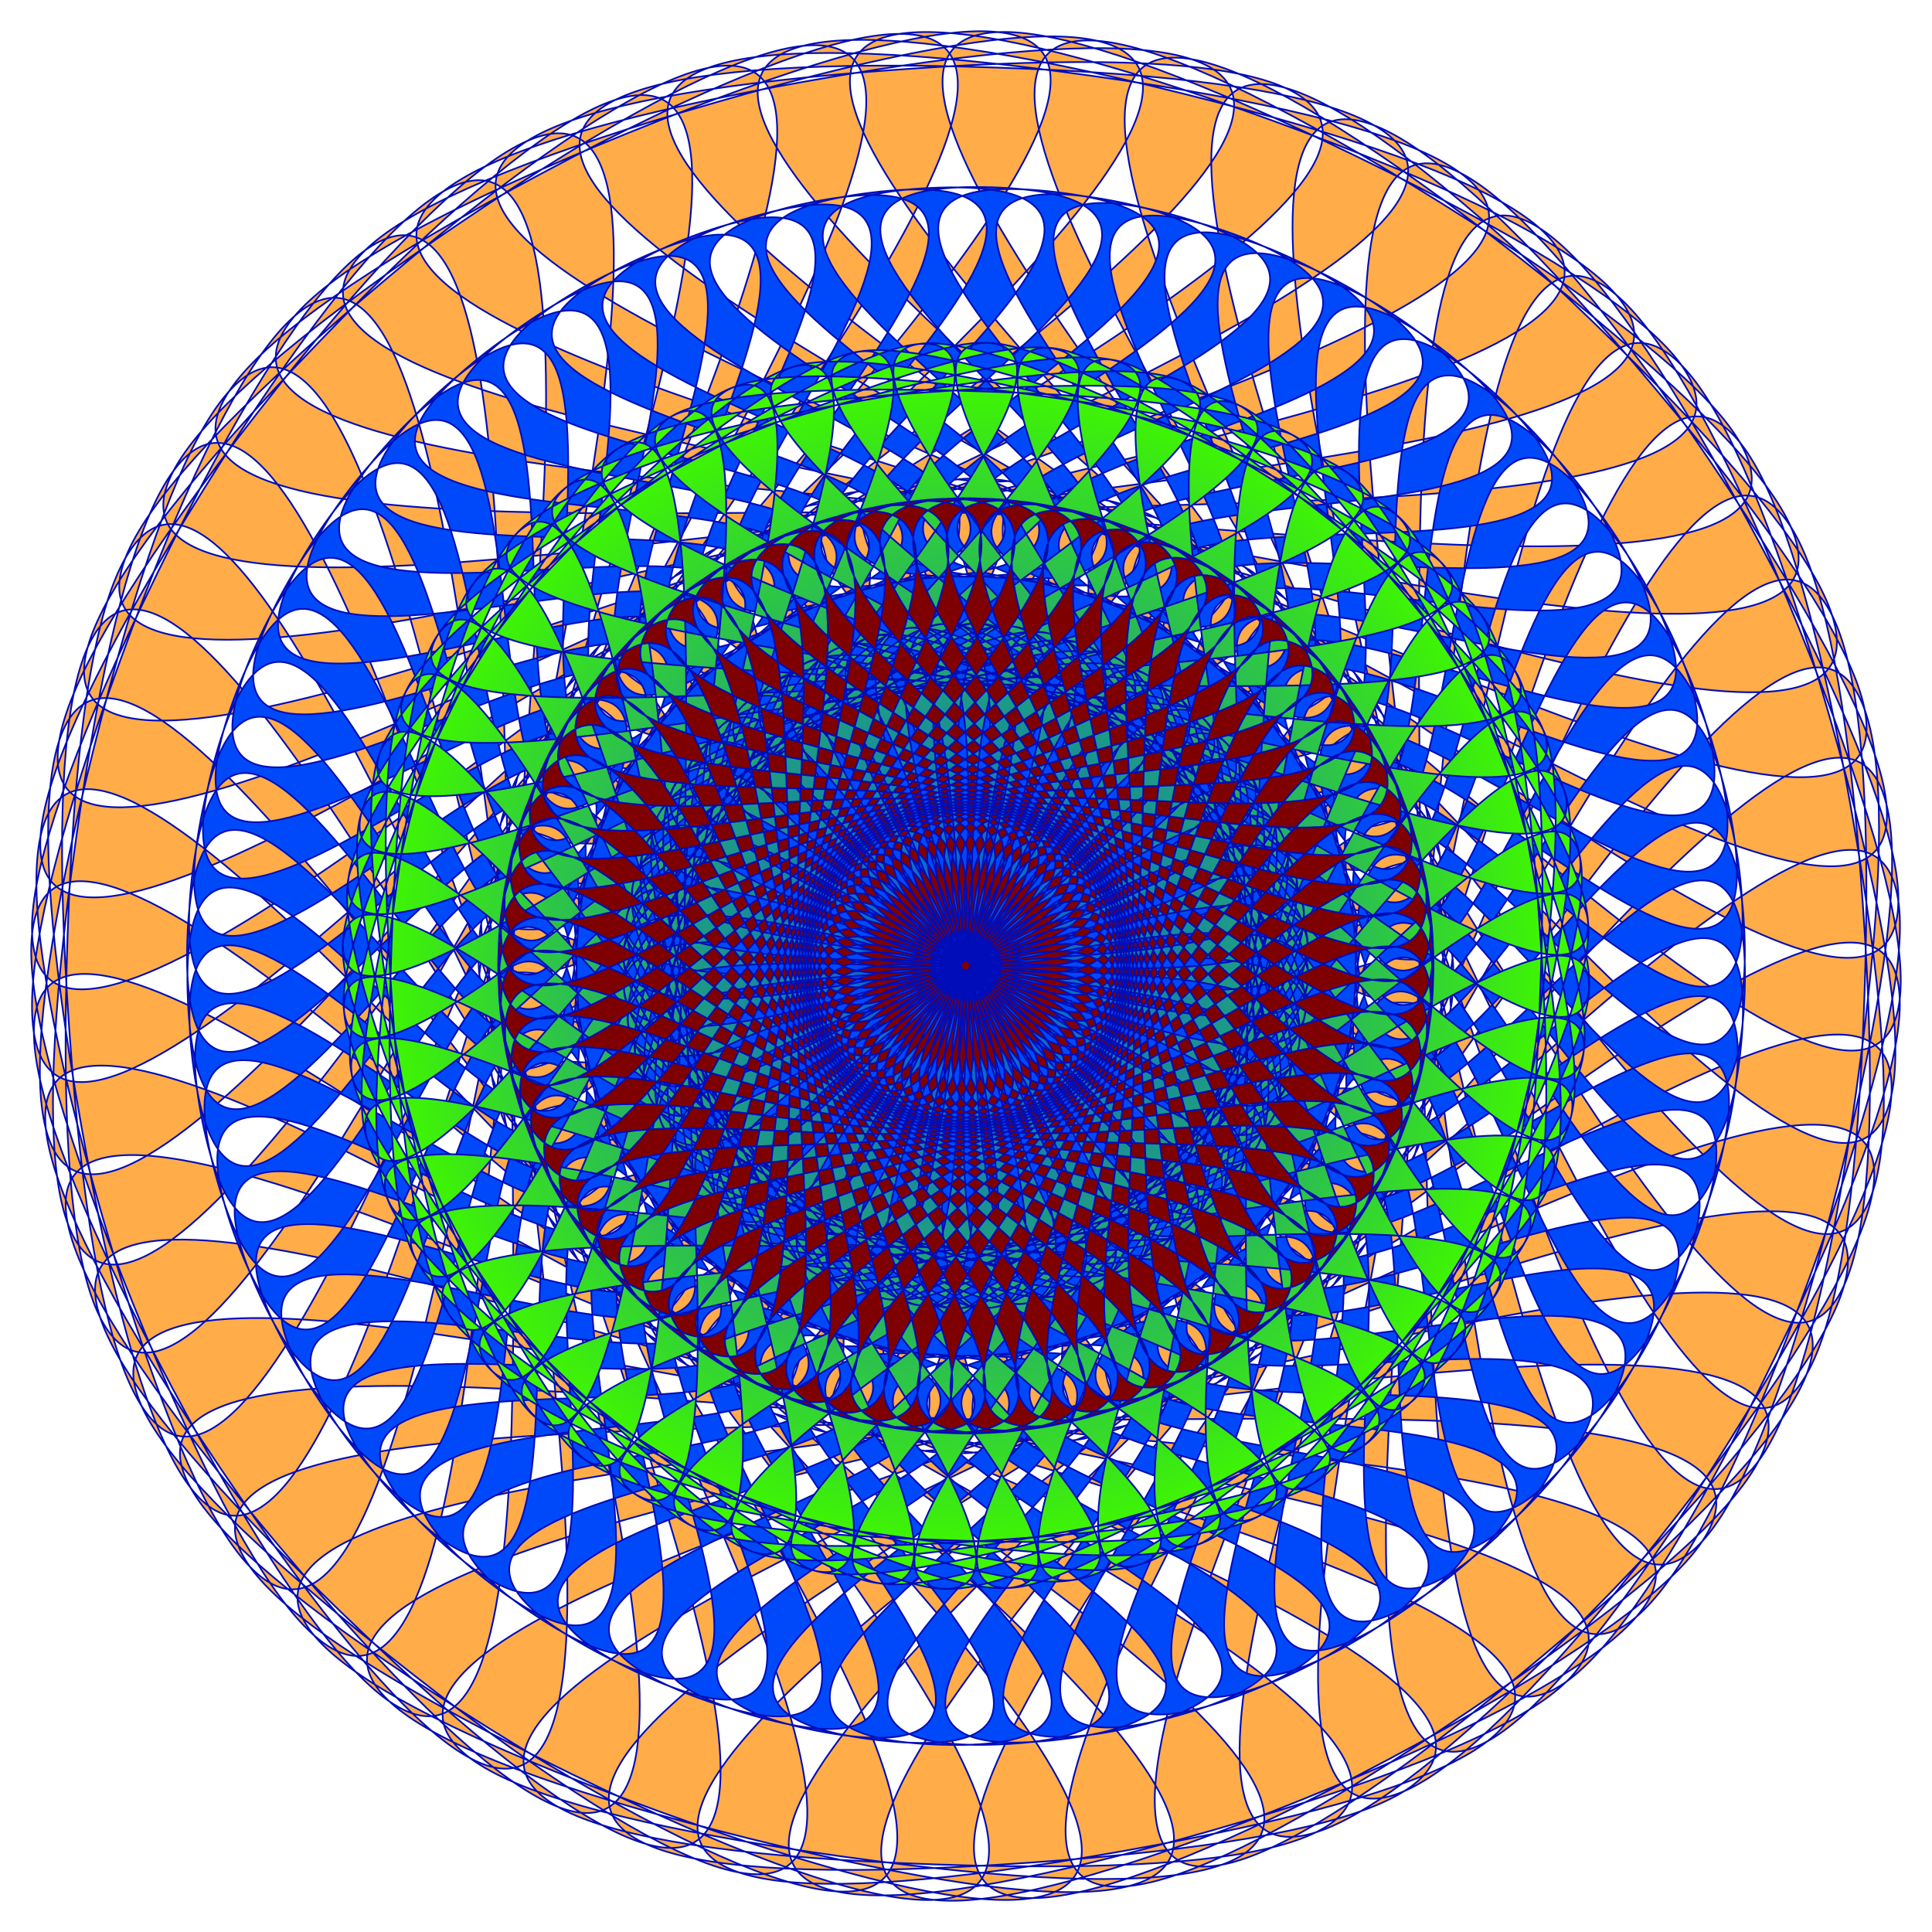
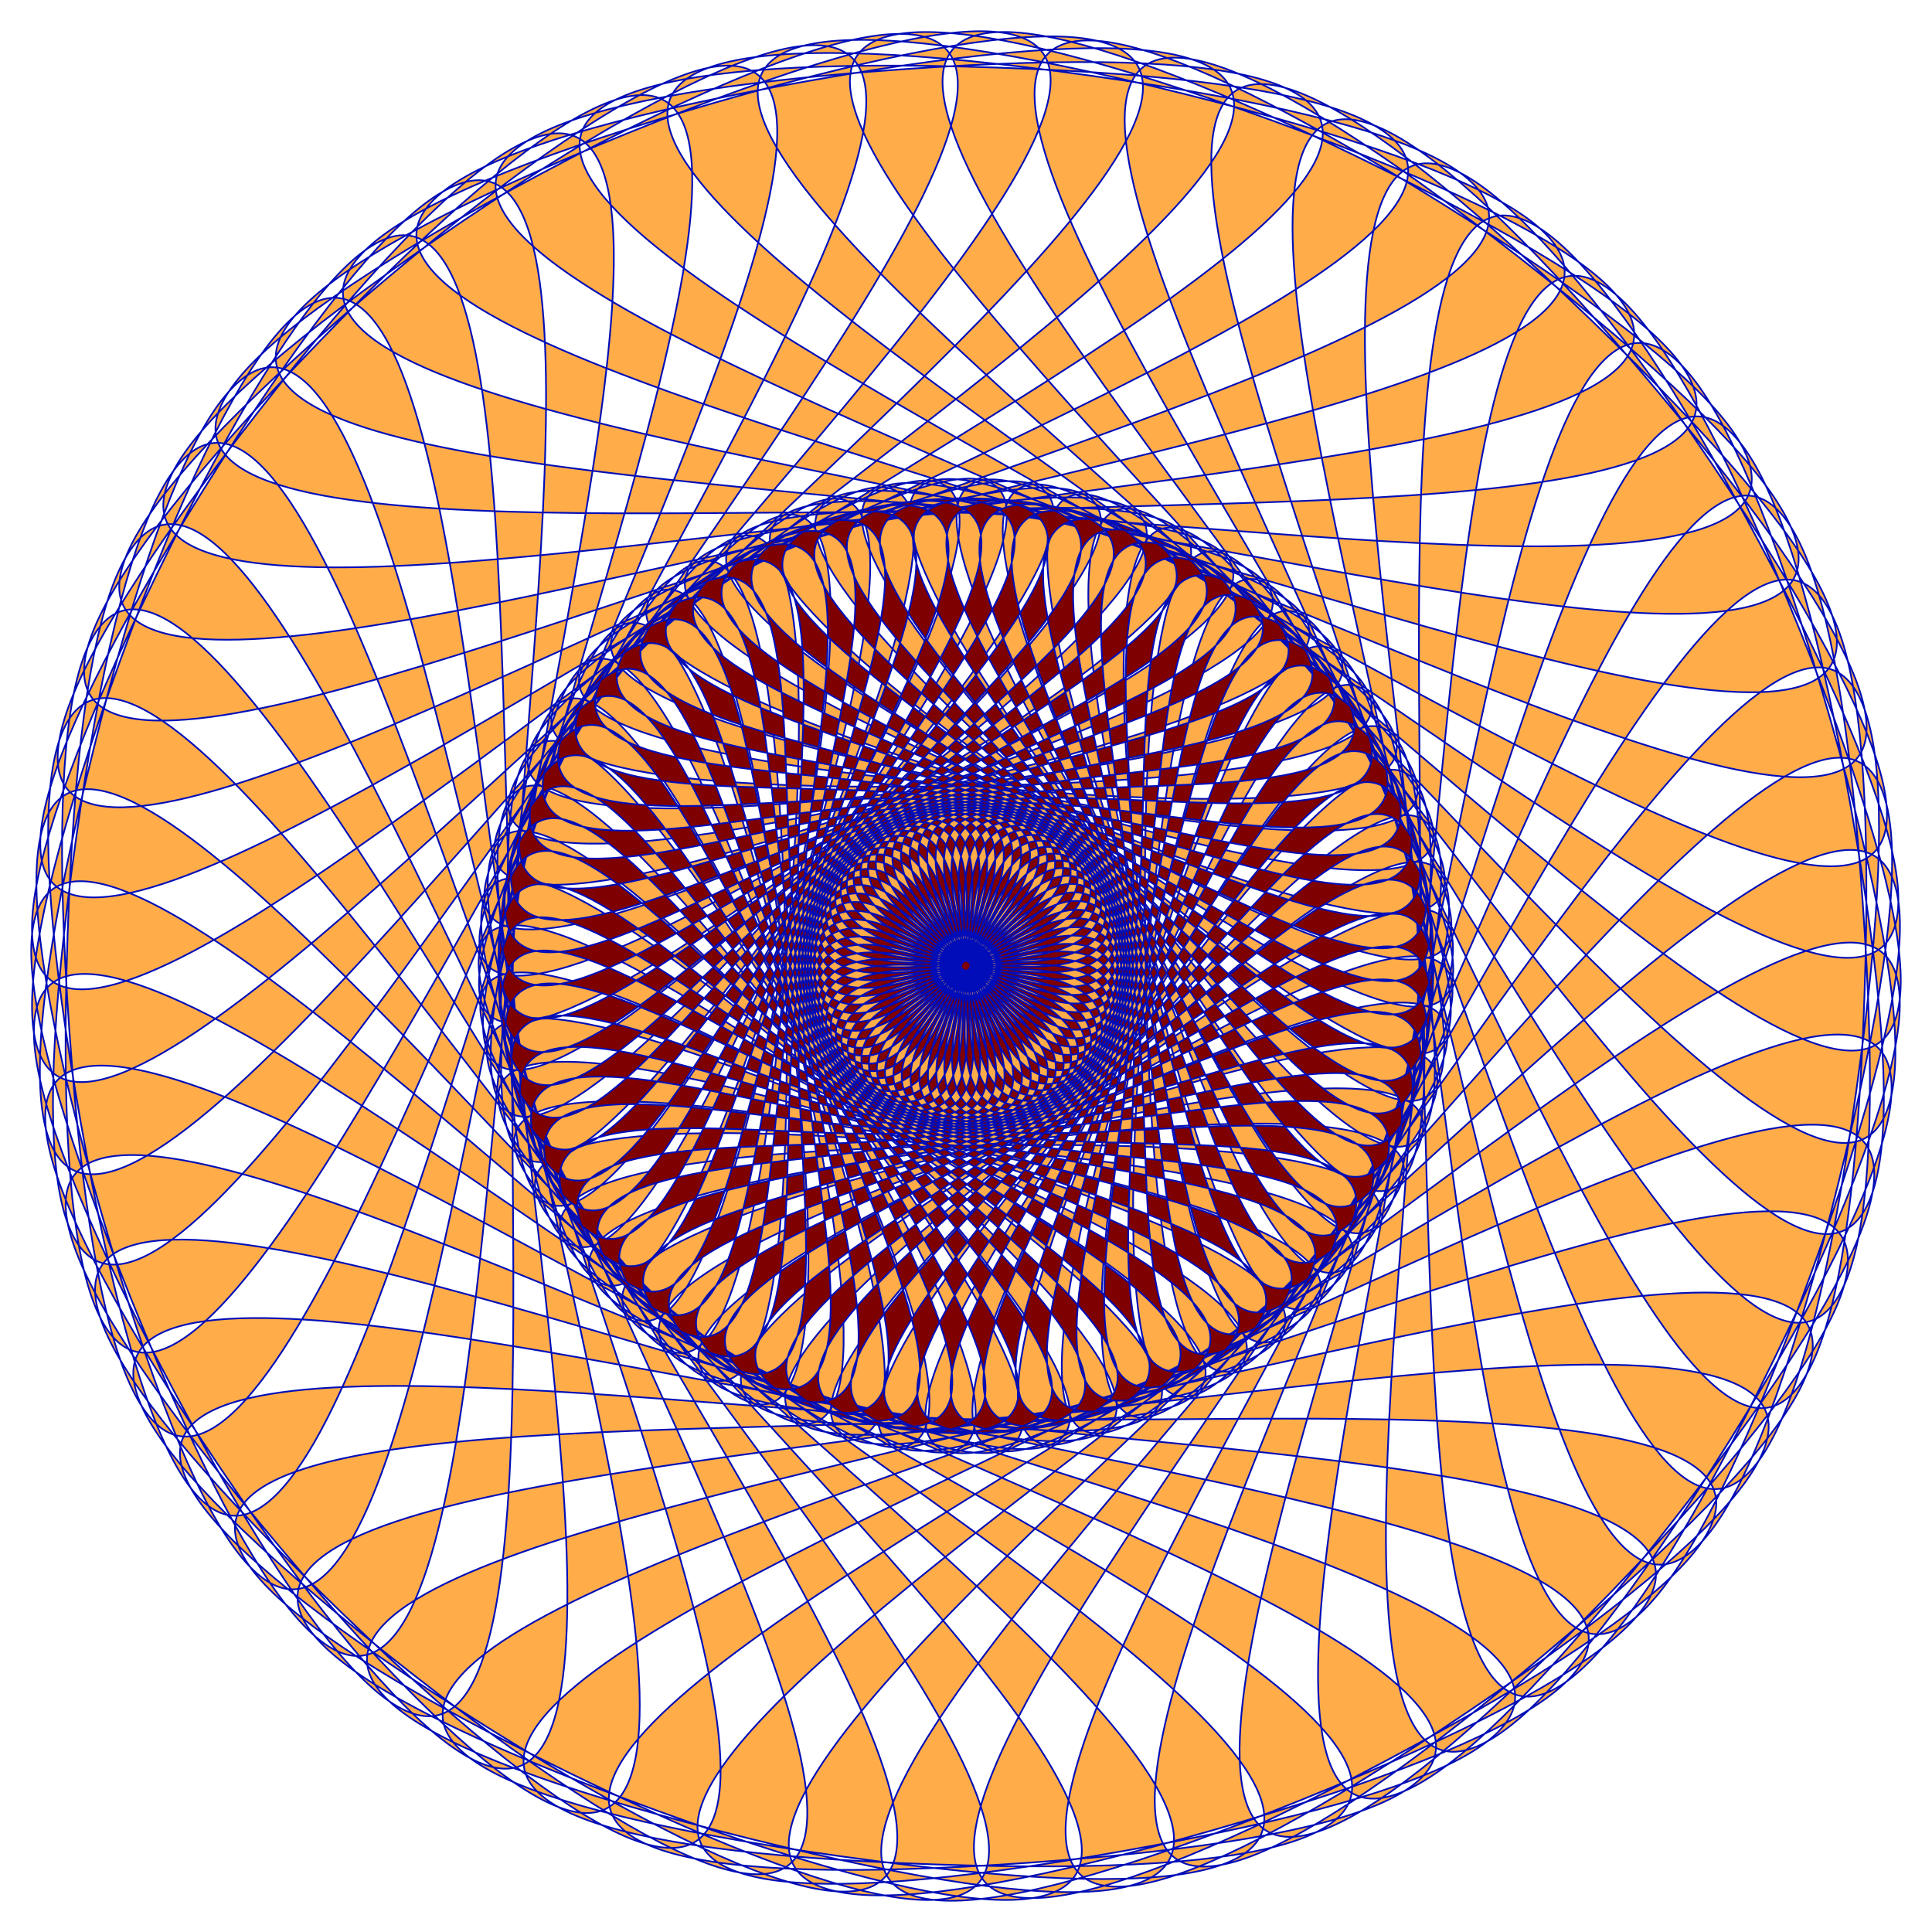
<svg xmlns="http://www.w3.org/2000/svg" xmlns:xlink="http://www.w3.org/1999/xlink" width="620" height="620" viewBox="0 0 6.889 6.889">
  <defs>
    <linearGradient id="a">
      <stop offset="0" stop-color="#ffb408" />
      <stop offset="1" stop-color="#bf08ff" />
    </linearGradient>
    <linearGradient id="b">
      <stop offset="0" stop-color="#004bf7" />
      <stop offset="1" stop-color="#40f700" />
    </linearGradient>
    <radialGradient r="3.145" fy="4.797" fx="2.524" cy="4.797" cx="2.524" gradientTransform="matrix(.663 0 0 .663 2.577 2.32)" gradientUnits="userSpaceOnUse" id="c" xlink:href="#b" />
  </defs>
  <g stroke="#000db8" stroke-width=".006" color="#000" fill-rule="evenodd" stroke-linecap="round" stroke-linejoin="round">
    <path d="M3.882 3.913C7.633.412 1.577 9.2 5.506 5.9c3.93-3.3-5.772 1.147-1.675-1.943C7.927.866.985 8.972 5.238 6.101c4.253-2.87-5.86.538-1.463-2.107C8.172 1.349.42 8.685 4.95 6.274c4.53-2.41-5.885-.078-1.235-2.249 4.65-2.17-3.826 4.315.93 2.391 4.757-1.924-5.843-.693-.993-2.365 4.851-1.673-4.255 3.891.676 2.474 4.932-1.416-5.74-1.3-.74-2.456s-4.64 3.425.413 2.532c5.053-.893-5.572-1.893-.48-2.52 5.094-.628-4.971 2.921.147 2.561 5.119-.36-5.343-2.465-.213-2.557 5.13-.091-5.25 2.386-.122 2.563 5.128.177-5.057-3.01.055-2.565 5.112.445-5.47 1.824-.39 2.536 5.082.712-4.714-3.522.323-2.545 5.038.977-5.631 1.242-.652 2.481 4.98 1.24-4.32-3.995.587-2.497 4.908 1.498-5.73.646-.908 2.4 4.823 1.752-3.879-4.426.845-2.423s-5.766.044-1.154 2.291c4.613 2.248-3.395-4.806 1.094-2.32 4.489 2.485-5.74-.56-1.387 2.158C6.1 8.88-1.128 1.028 3.077 3.97 7.28 6.91-2.573 2.814 1.472 5.97 5.517 9.13-.85.564 3.024 3.928c3.874 3.365-5.498-1.74-1.805 1.823C4.91 9.314-.525.131 2.976 3.881 6.476 7.634-2.31 1.578.99 5.507c3.3 3.93-1.147-5.772 1.943-1.675C6.023 7.927-2.084.985.788 5.238 3.658 9.491.25-.622 2.895 3.775 5.54 8.172-1.796.42.615 4.95c2.41 4.53.078-5.885 2.249-1.235 2.17 4.65-4.315-3.826-2.391.93 1.924 4.757.693-5.843 2.365-.993C4.511 8.504-1.053-.602.363 4.33c1.417 4.932 1.3-5.74 2.457-.74 1.156 5-3.425-4.64-2.532.413.893 5.053 1.893-5.572 2.52-.48.628 5.094-2.921-4.971-2.561.147.36 5.119 2.465-5.343 2.556-.213.092 5.13-2.385-5.25-2.562-.122-.177 5.128 3.01-5.057 2.565.055C2.36 8.5.982-2.081.27 2.999c-.712 5.082 3.522-4.714 2.545.323C1.838 8.36 1.573-2.309.334 2.67c-1.24 4.98 3.995-4.32 2.497.587-1.498 4.908-.646-5.73-2.4-.908-1.752 4.823 4.426-3.879 2.423.845S2.81-2.572.563 2.04c-2.248 4.613 4.806-3.395 2.32 1.094-2.485 4.489.56-5.74-2.158-1.387C-1.992 6.1 5.86-1.128 2.92 3.077-.022 7.28 4.075-2.573.918 1.472-2.24 5.517 6.325-.85 2.96 3.024-.404 6.898 4.7-2.474 1.138 1.219-2.425 4.91 6.758-.525 3.007 2.976-.744 6.476 5.312-2.31 1.383.99c-3.93 3.3 5.772-1.147 1.675 1.943-4.096 3.09 2.845-5.017-1.407-2.145-4.253 2.87 5.86-.538 1.463 2.107C-1.283 5.54 6.468-1.796 1.938.615c-4.53 2.41 5.885.078 1.235 2.249C-1.477 5.034 7-1.451 2.243.473c-4.757 1.924 5.843.693.992 2.365-4.85 1.673 4.256-3.891-.675-2.475-4.932 1.417 5.74 1.3.74 2.457-5 1.156 4.64-3.425-.414-2.532-5.052.893 5.573 1.893.48 2.52-5.093.628 4.972-2.921-.147-2.561-5.118.36 5.344 2.465.214 2.556-5.13.092 5.25-2.385.122-2.562C-1.573.064 8.612 3.25 3.5 2.806-1.612 2.36 8.97.982 3.89.27c-5.082-.712 4.714 3.522-.323 2.545-5.038-.977 5.63-1.242.652-2.481-4.98-1.24 4.32 3.995-.587 2.497-4.908-1.498 5.73-.646.908-2.4-4.823-1.752 3.879 4.426-.845 2.423S9.46 2.81 4.848.563C.236-1.685 8.244 5.369 3.755 2.883-.734.399 9.495 3.444 5.142.726.789-1.992 8.016 5.86 3.812 2.92-.393-.022 9.462 4.075 5.417.918 1.372-2.24 7.739 6.325 3.865 2.96-.01-.404 9.363 4.7 5.67 1.138c-3.692-3.563 1.744 5.62-1.757 1.869C.412-.744 9.2 5.312 5.9 1.383c-3.3-3.93 1.147 5.772-1.943 1.675-3.09-4.096 5.016 2.845 2.145-1.407-2.87-4.253.538 5.86-2.107 1.463-2.645-4.397 4.691 3.354 2.28-1.176-2.41-4.53-.078 5.885-2.249 1.235C1.855-1.477 8.34 7 6.416 2.243c-1.924-4.757-.693 5.843-2.365.992-1.673-4.85 3.891 4.256 2.474-.675-1.416-4.932-1.3 5.74-2.456.74s3.425 4.64 2.532-.414c-.893-5.052-1.893 5.573-2.52.48-.628-5.093 2.921 4.972 2.561-.147-.36-5.118-2.465 5.344-2.557.214-.091-5.13 2.386 5.25 2.563.122.177-5.128-3.01 5.057-2.565-.055.445-5.112 1.824 5.47 2.536.39.712-5.082-3.522 4.714-2.545-.323.977-5.038 1.242 5.63 2.481.652 1.24-4.98-3.995 4.32-2.497-.587 1.498-4.908.646 5.73 2.4.908C8.21-.283 2.031 8.419 4.034 3.695s.044 5.766 2.291 1.153C8.574.236 1.52 8.244 4.006 3.755c2.485-4.489-.56 5.74 2.158 1.387C8.88.789 1.028 8.016 3.97 3.812 6.91-.393 2.814 9.462 5.97 5.417 9.13 1.372.564 7.739 3.928 3.865 7.293-.01 2.188 9.363 5.751 5.67c3.563-3.692-5.62 1.744-1.87-1.757z" style="marker:none" overflow="visible" fill="#ffac49" />
-     <path style="marker:none" d="M5.34 5.476c1.017-.95-2.042-.07-.988-.98 1.053-.908-.266 1.989.823 1.122 1.088-.867-2.03-.23-.909-1.054 1.122-.823-.42 1.962.733 1.183 1.153-.778-2.006-.389-.823-1.122 1.183-.732-.573 1.923.638 1.237 1.21-.686-1.97-.545-.733-1.183 1.237-.637-.722 1.871.539 1.283 1.26-.589-1.92-.698-.638-1.237 1.283-.538-.866 1.81.437 1.321 1.303-.487-1.86-.846-.539-1.282 1.321-.437-1.006 1.735.331 1.35 1.338-.383-1.787-.99-.436-1.32 1.352-.332-1.139 1.65.225 1.373 1.363-.278-1.705-1.127-.332-1.352 1.373-.224-1.265 1.557.116 1.387 1.381-.17-1.61-1.257-.224-1.373 1.387-.116-1.383 1.452.007 1.391 1.39-.061-1.507-1.38-.116-1.386 1.391-.007-1.493 1.34-.102 1.387 1.39.048-1.394-1.494-.007-1.391 1.388.102-1.593 1.218-.21 1.375 1.382.157-1.273-1.599.102-1.387 1.375.21-1.684 1.09-.318 1.354 1.365.265-1.144-1.694.21-1.375 1.355.318-1.764.954-.423 1.325s-1.007-1.778.319-1.354c1.325.423-1.834.812-.527 1.288 1.308.475-.864-1.852.424-1.326 1.288.527-1.892.667-.626 1.243 1.267.577-.716-1.913.527-1.288 1.242.626-1.939.516-.721 1.19 1.217.674-.564-1.964.625-1.243 1.19.722-1.973.363-.812 1.13 1.16.767-.408-2.002.721-1.19 1.13.813-1.995.206-.898 1.063 1.097.856-.25-2.028.812-1.13 1.063.899-2.005.05-.979.989 1.027.94-.09-2.042.899-1.063.988.98-2.003-.108-1.054.91.95 1.016.07-2.043.98-.99.908 1.054-1.989-.265-1.122.824.866 1.088.23-2.03 1.054-.909.823 1.122-1.962-.42-1.183.733.778 1.153.389-2.006 1.121-.823.733 1.183-1.922-.573-1.236.638.686 1.21.545-1.97 1.183-.733.637 1.237-1.872-.722-1.283.539.588 1.26.698-1.92 1.237-.638.538 1.283-1.81-.866-1.322.437s.847-1.86 1.283-.539C2.562 5.201.39 2.874.775 4.211c.383 1.338.989-1.787 1.32-.436C2.427 5.127.445 2.636.722 4 1 5.363 1.85 2.295 2.073 3.668 2.298 5.041.517 2.403.687 3.784c.17 1.381 1.257-1.61 1.373-.224C2.176 4.947.608 2.177.67 3.567c.061 1.39 1.38-1.507 1.386-.116C2.062 4.842.715 1.958.668 3.35c-.048 1.39 1.494-1.394 1.391-.007C1.957 4.73.841 1.75.684 3.132c-.157 1.382 1.598-1.273 1.387.102C1.861 4.609.981 1.55.717 2.916c-.265 1.365 1.693-1.144 1.375.21-.318 1.355-.954-1.764-1.325-.423s1.778-1.007 1.354.319C1.698 4.347 1.31 1.188.833 2.495c-.475 1.308 1.852-.864 1.325.424-.526 1.288-.666-1.892-1.242-.626-.577 1.267 1.913-.716 1.288.527-.626 1.242-.516-1.939-1.19-.721-.674 1.217 1.964-.564 1.243.625-.722 1.19-.363-1.973-1.13-.812-.767 1.16 2.002-.408 1.19.721-.813 1.13-.207-1.995-1.063-.898s2.028-.25 1.13.812c-.899 1.063-.05-2.005-.989-.979-.94 1.027 2.042-.09 1.062.899-.979.988.109-2.003-.908-1.054-1.017.95 2.042.07.988.98-1.053.908.265-1.989-.823-1.122-1.089.866 2.03.23.909 1.054-1.122.823.42-1.962-.733-1.183-1.153.778 2.006.389.823 1.121-1.183.733.573-1.922-.638-1.236-1.21.686 1.97.545.733 1.183C1.57 2.847 3.53.338 2.269.927c-1.26.588 1.92.698.638 1.237-1.283.538.866-1.81-.437-1.322s1.86.847.539 1.283C1.688 2.562 4.015.39 2.677.775c-1.337.383 1.788.989.437 1.32-1.352.332 1.139-1.65-.225-1.373C1.526 1 4.594 1.85 3.221 2.073 1.847 2.298 4.486.517 3.105.687c-1.381.17 1.61 1.257.224 1.373C1.942 2.176 4.712.608 3.322.67c-1.39.061 1.507 1.38.116 1.386C2.046 2.062 4.93.715 3.54.668 2.15.62 4.934 2.162 3.547 2.059 2.159 1.957 5.14.841 3.757.684 2.376.527 5.03 2.282 3.656 2.07 2.28 1.861 5.34.981 3.973.717 2.608.452 5.117 2.41 3.763 2.092c-1.355-.318 1.764-.954.423-1.325s1.007 1.778-.319 1.354c-1.325-.423 1.834-.812.527-1.288-1.308-.475.864 1.852-.424 1.325-1.288-.526 1.892-.666.625-1.242-1.266-.577.717 1.913-.526 1.288-1.243-.626 1.939-.516.721-1.19-1.217-.674.564 1.964-.625 1.243-1.19-.722 1.972-.363.812-1.13-1.16-.767.408 2.002-.721 1.19-1.13-.813 1.995-.207.898-1.063s.25 2.028-.812 1.13c-1.063-.899 2.005-.05.979-.989-1.027-.94.09 2.042-.899 1.062-.989-.979 2.003.109 1.054-.908-.95-1.017-.07 2.042-.98.988-.908-1.053 1.989.265 1.122-.823-.867-1.089-.23 2.03-1.054.909-.823-1.122 1.962.42 1.183-.733-.778-1.153-.389 2.006-1.122.823-.732-1.183 1.923.573 1.237-.638-.686-1.21-.545 1.97-1.183.733-.637-1.237 1.871.722 1.283-.539-.589-1.26-.698 1.92-1.237.638-.538-1.283 1.81.866 1.321-.437-.487-1.303-.846 1.86-1.282.539-.437-1.321 1.735 1.006 1.35-.332-.383-1.337-.99 1.788-1.32.437-.332-1.352 1.65 1.139 1.373-.225-.278-1.363-1.127 1.705-1.352.332-.224-1.374 1.557 1.265 1.387-.116-.17-1.381-1.257 1.61-1.373.224-.116-1.387 1.452 1.383 1.391-.007-.061-1.39-1.38 1.507-1.386.116-.007-1.392 1.34 1.493 1.387.102.048-1.39-1.494 1.394-1.391.007.102-1.388 1.218 1.593 1.375.21.157-1.382-1.599 1.273-1.387-.102.21-1.375 1.09 1.684 1.354.318.265-1.365-1.694 1.144-1.375-.21.318-1.355.954 1.764 1.325.423s-1.778 1.007-1.354-.319c.423-1.325.812 1.834 1.288.527.475-1.308-1.852.864-1.326-.424.527-1.288.667 1.892 1.243.625.577-1.266-1.913.717-1.288-.526.626-1.243.516 1.939 1.19.721.674-1.217-1.964.564-1.243-.625.722-1.19.363 1.972 1.13.812.767-1.16-2.002.408-1.19-.721.813-1.13.206 1.995 1.063.898.856-1.097-2.028.25-1.13-.812.899-1.063.05 2.005.989.979.94-1.027-2.042.09-1.063-.899.98-.989-.108 2.003.91 1.054z" overflow="visible" fill="#0049fa" />
-     <path style="marker:none" d="M4.264 5.515C1.297 8.285 8.676 4.46 5.568 7.07 2.46 9.68 7.502 3.073 4.262 5.516 1.022 7.96 8.761 4.928 5.397 7.2 2.033 9.469 7.738 3.426 4.26 5.518c-3.478 2.091 4.535-.116.952 1.791-3.582 1.907 2.723-3.507-.954-1.79-3.678 1.716 4.522.36.76 1.881-3.763 1.522 3.074-3.204-.762-1.88-3.837 1.322 4.46.83.559 1.95-3.9 1.12 3.393-2.865-.561-1.95-3.954.915 4.348 1.292.352 1.998C.61 8.225 8.28 5.024 4.253 5.52c-4.028.497 4.19 1.74.14 2.025C.346 7.83 8.309 5.448 4.25 5.52c-4.057.073 3.985 2.168-.07 2.028-4.057-.14 4.111-1.676.068-2.028-4.043-.352 3.737 2.573-.282 2.01-4.02-.563 4.264-1.237.28-2.01-3.984-.773 3.447 2.95-.491 1.969-3.938-.98 4.37-.785.489-1.97-3.882-1.184 3.12 3.294-.694 1.907-3.814-1.386 4.429-.323.692-1.907s2.759 3.601-.89 1.824c-3.648-1.778 4.439.141.888-1.825-3.55-1.966 2.367 3.87-1.075 1.72-3.443-2.148 4.399.605 1.073-1.721-3.325-2.327 1.95 4.096-1.25 1.599-3.198-2.497 4.313 1.06 1.249-1.6-3.065-2.662 1.51 4.277-1.41 1.459s4.177 1.506 1.408-1.461C1.465 2.547 5.29 9.926 2.68 6.818.07 3.71 6.677 8.752 4.234 5.512c-2.444-3.24.588 4.499-1.683 1.135C.281 3.283 6.324 8.988 4.232 5.51c-2.091-3.478.116 4.535-1.791.952C.534 2.881 5.948 9.186 4.23 5.51c-1.716-3.678-.36 4.522-1.881.76-1.522-3.763 3.204 3.074 1.88-.762-1.322-3.837-.83 4.46-1.95.559-1.12-3.9 2.865 3.393 1.95-.561-.915-3.954-1.292 4.348-1.998.352C1.525 1.86 4.726 9.53 4.23 5.503c-.497-4.028-1.74 4.19-2.025.14C1.92 1.596 4.302 9.559 4.23 5.5c-.073-4.057-2.168 3.985-2.028-.07.14-4.057 1.676 4.111 2.028.068.352-4.043-2.573 3.737-2.01-.282.563-4.02 1.237 4.264 2.01.28.773-3.984-2.95 3.447-1.969-.491.98-3.938.785 4.37 1.97.489C5.414 1.612.936 8.614 2.323 4.8c1.386-3.814.323 4.429 1.907.692S.63 8.251 2.407 4.602c1.778-3.648-.141 4.439 1.825.888 1.966-3.55-3.87 2.367-1.72-1.075C4.66.972 1.906 8.814 4.232 5.488 6.56 2.163.137 7.438 2.634 4.238c2.497-3.198-1.06 4.313 1.6 1.249 2.662-3.065-4.277 1.51-1.459-1.41S1.269 8.254 4.236 5.485C7.203 2.715-.176 6.54 2.932 3.93 6.04 1.32.998 7.927 4.238 5.484 7.478 3.04-.261 6.072 3.103 3.8 6.467 1.531.762 7.574 4.24 5.482c3.478-2.091-4.535.116-.952-1.791C6.869 1.784.564 7.198 4.24 5.48 7.92 3.765-.28 5.121 3.481 3.6c3.763-1.522-3.074 3.204.762 1.88 3.837-1.322-4.46-.83-.559-1.95 3.9-1.12-3.393 2.865.561 1.95C8.2 4.565-.103 4.188 3.893 3.482 7.89 2.775.22 5.976 4.247 5.48c4.028-.497-4.19-1.74-.14-2.025C8.154 3.17.191 5.552 4.25 5.48c4.057-.073-3.985-2.168.07-2.028 4.057.14-4.111 1.676-.068 2.028 4.043.352-3.737-2.573.282-2.01 4.02.563-4.264 1.237-.28 2.01 3.984.773-3.447-2.95.491-1.969 3.938.98-4.37.785-.489 1.97 3.882 1.184-3.12-3.294.694-1.907C8.764 4.96.521 3.897 4.258 5.48s-2.759-3.601.89-1.824C8.796 5.435.709 3.516 4.26 5.482c3.55 1.966-2.367-3.87 1.075-1.72C8.778 5.91.936 3.156 4.262 5.482c3.325 2.327-1.95-4.096 1.25-1.599 3.198 2.497-4.313-1.06-1.249 1.6 3.065 2.662-1.51-4.277 1.41-1.459S1.496 2.519 4.265 5.486C7.035 8.453 3.21 1.074 5.82 4.182 8.43 7.29 1.823 2.248 4.266 5.488 6.71 8.728 3.678.989 5.95 4.353c2.27 3.364-3.773-2.341-1.681 1.136 2.091 3.478-.116-4.535 1.791-.952 1.907 3.582-3.507-2.723-1.79.954 1.716 3.678.36-4.522 1.881-.76 1.522 3.763-3.204-3.074-1.88.762 1.322 3.837.83-4.46 1.95-.559 1.12 3.9-2.865-3.393-1.95.561.915 3.954 1.292-4.348 1.998-.352.707 3.997-2.494-3.673-1.998.354.497 4.028 1.74-4.19 2.025-.14.285 4.048-2.097-3.915-2.025.143.073 4.057 2.168-3.985 2.028.07-.14 4.057-1.676-4.111-2.028-.068-.352 4.043 2.573-3.737 2.01.282-.563 4.02-1.237-4.264-2.01-.28-.773 3.984 2.95-3.447 1.969.491-.98 3.938-.785-4.37-1.97-.489-1.184 3.882 3.294-3.12 1.907.694-1.386 3.814-.323-4.429-1.907-.692s3.601-2.759 1.824.89c-1.778 3.648.141-4.439-1.825-.888-1.966 3.55 3.87-2.367 1.72 1.075-2.148 3.443.605-4.399-1.721-1.073-2.327 3.325 4.096-1.95 1.599 1.25-2.497 3.198 1.06-4.313-1.6-1.249-2.662 3.065 4.277-1.51 1.459 1.41s1.506-4.177-1.461-1.408z" overflow="visible" fill="url(#c)" transform="translate(-.806 -2.056)" />
    <path d="M4.58 4.661c-1.205 1.125.123-2.28-1.125-1.204-1.248 1.076 2.316.263 1.026 1.29-1.289 1.026.302-2.264-1.027-1.29-1.328.976 2.288.445.922 1.367-1.366.922.478-2.233-.923-1.365-1.4.867 2.246.622.812 1.434-1.434.812.652-2.189-.813-1.434-1.465.755 2.19.797.697 1.494-1.494.697.821-2.131-.698-1.493-1.52.638 2.12.966.577 1.543-1.543.578.987-2.06-.578-1.543-1.565.517 2.038 1.13.454 1.584-1.584.455 1.145-1.976-.456-1.583-1.6.392 1.944 1.285.329 1.615-1.615.329 1.297-1.88-.33-1.615-1.626.265 1.837 1.434.201 1.636-1.636.201 1.44-1.773-.202-1.636-1.643.137 1.718 1.574.072 1.647-1.647.072 1.575-1.655-.073-1.647-1.649.008 1.59 1.704-.058 1.647-1.647-.057 1.7-1.526.056-1.647C1.8 3.34 4.894 5.284 3.257 5.099 1.619 4.913 5.07 3.71 3.442 3.46c-1.63-.25 1.303 1.931-.314 1.618-1.618-.314 1.917-1.241.313-1.618C1.836 3.084 4.589 5.489 3 5.049c-1.589-.44 2.008-1.087.438-1.589-1.57-.501.986 2.112-.563 1.549-1.55-.563 2.088-.926.562-1.55-1.525-.623.817 2.183-.683 1.5-1.5-.682 2.154-.759.682-1.5-1.472-.74.643 2.24-.799 1.442-1.442-.799 2.207-.588.798-1.442-1.41-.855.465 2.283-.91 1.374-1.374-.909 2.247-.413.909-1.375-1.338-.962.284 2.313-1.015 1.299-1.299-1.014 2.272-.236 1.014-1.3-1.259-1.064.102 2.328-1.114 1.215-1.215-1.113 2.284-.056 1.113-1.216-1.171-1.16-.081 2.33-1.206 1.124-1.124-1.205 2.281.123 1.205-1.125-1.077-1.248-.263 2.316-1.29 1.026-1.026-1.289 2.264.302 1.289-1.027-.975-1.328-.444 2.288-1.366.922-.922-1.366 2.233.478 1.365-.923-.868-1.4-.622 2.246-1.434.812-.812-1.434 2.189.652 1.434-.813-.756-1.465-.797 2.19-1.494.697-.697-1.494 2.131.821 1.493-.698-.638-1.52-.966 2.12-1.544.577-.577-1.543 2.06.987 1.544-.578-.517-1.565-1.13 2.038-1.585.454-.455-1.584 1.977 1.145 1.584-.456-.392-1.6-1.285 1.944-1.615.329-.329-1.615 1.88 1.297 1.615-.33-.266-1.626-1.434 1.837-1.636.201-.201-1.636 1.773 1.44 1.636-.202-.137-1.643-1.574 1.718-1.647.072-.072-1.647 1.655 1.575 1.647-.073-.008-1.649-1.704 1.59-1.647-.058.057-1.647 1.525 1.7 1.647.056.121-1.643-1.823 1.451-1.638-.186.186-1.638 1.388 1.814 1.638.185.25-1.63-1.932 1.303-1.618-.314.314-1.618 1.241 1.917 1.618.313C3.805 1.836 1.4 4.589 1.84 3c.44-1.589 1.087 2.008 1.589.438.501-1.57-2.112.986-1.55-.563.564-1.55.927 2.088 1.55.562.623-1.525-2.182.817-1.5-.683.683-1.5.76 2.154 1.5.682.742-1.472-2.24.643-1.44-.799.797-1.442.587 2.207 1.441.798.855-1.41-2.283.465-1.374-.91.909-1.374.413 2.247 1.375.909.962-1.338-2.313.284-1.299-1.015 1.014-1.299.235 2.272 1.3 1.014 1.064-1.259-2.328.102-1.215-1.114 1.112-1.215.056 2.284 1.216 1.113 1.16-1.171-2.33-.081-1.124-1.206 1.204-1.124-.123 2.281 1.125 1.205 1.248-1.077-2.316-.263-1.026-1.29 1.289-1.026-.302 2.264 1.027 1.289 1.328-.975-2.288-.444-.922-1.366 1.366-.922-.478 2.233.923 1.365 1.4-.868-2.246-.622-.812-1.434 1.434-.812-.652 2.189.813 1.434 1.465-.756-2.19-.797-.697-1.494 1.494-.697-.822 2.131.698 1.493 1.52-.638-2.12-.966-.577-1.544 1.543-.577-.987 2.06.578 1.544 1.565-.517-2.038-1.13-.454-1.585 1.584-.455-1.145 1.977.455 1.584 1.601-.392-1.943-1.285-.328-1.615 1.615-.329-1.297 1.88.33 1.615 1.626-.266-1.837-1.434-.201-1.636 1.636-.201-1.44 1.773.202 1.636S1.725 1.854 3.371 1.78c1.647-.072-1.575 1.655.073 1.647 1.648-.008-1.59-1.704.058-1.647 1.647.057-1.7 1.525-.056 1.647 1.643.121-1.451-1.823.186-1.638 1.638.186-1.814 1.388-.185 1.638s-1.304-1.932.314-1.618c1.618.314-1.917 1.241-.313 1.618 1.605.377-1.148-2.028.44-1.588 1.589.44-2.008 1.087-.438 1.589 1.57.501-.986-2.112.563-1.55 1.549.564-2.088.927-.562 1.55 1.525.623-.817-2.182.683-1.5 1.5.683-2.154.76-.682 1.5 1.472.742-.643-2.24.799-1.44 1.442.797-2.207.587-.798 1.441 1.41.855-.465-2.283.91-1.374 1.374.909-2.247.413-.909 1.375 1.338.962-.284-2.313 1.015-1.299 1.299 1.014-2.272.235-1.014 1.3 1.259 1.064-.102-2.328 1.114-1.215 1.215 1.112-2.284.056-1.113 1.216 1.171 1.16.08-2.33 1.205-1.124 1.125 1.204-2.28-.123-1.204 1.125 1.076 1.248.263-2.316 1.29-1.026 1.026 1.289-2.264-.302-1.29 1.027.976 1.328.445-2.288 1.367-.922.922 1.366-2.233-.478-1.365.923.867 1.4.622-2.246 1.434-.812.812 1.434-2.189-.652-1.434.813.755 1.465.797-2.19 1.494-.697.697 1.494-2.131-.822-1.493.698.638 1.52.966-2.12 1.543-.577.578 1.543-2.06-.987-1.543.578.517 1.565 1.13-2.038 1.584-.454.455 1.584-1.976-1.145-1.583.455.392 1.601 1.285-1.943 1.615-.328.329 1.615-1.88-1.297-1.615.33.266 1.626 1.434-1.837 1.636-.201.201 1.636-1.773-1.44-1.636.202s1.574-1.718 1.647-.072c.072 1.647-1.655-1.575-1.647.073.008 1.648 1.704-1.59 1.647.058-.057 1.647-1.526-1.7-1.647-.056-.121 1.643 1.823-1.451 1.638.186C4.913 5.27 3.71 1.818 3.46 3.447s1.931-1.304 1.618.314C4.765 5.38 3.838 1.844 3.46 3.448c-.377 1.605 2.028-1.148 1.588.44-.44 1.589-1.087-2.008-1.589-.438-.501 1.57 2.112-.986 1.549.563-.563 1.549-.926-2.088-1.55-.562-.623 1.525 2.183-.817 1.5.683-.682 1.5-.759-2.154-1.5-.682-.74 1.472 2.24-.643 1.442.799-.799 1.442-.588-2.207-1.442-.798-.855 1.41 2.283-.465 1.374.91-.909 1.374-.413-2.247-1.375-.909-.962 1.338 2.313-.284 1.299 1.015-1.014 1.299-.236-2.272-1.3-1.014-1.064 1.259 2.328-.102 1.215 1.114-1.113 1.215-.056-2.284-1.216-1.113-1.16 1.171 2.33.08 1.124 1.205z" style="marker:none" overflow="visible" fill="#7f0000" />
  </g>
</svg>